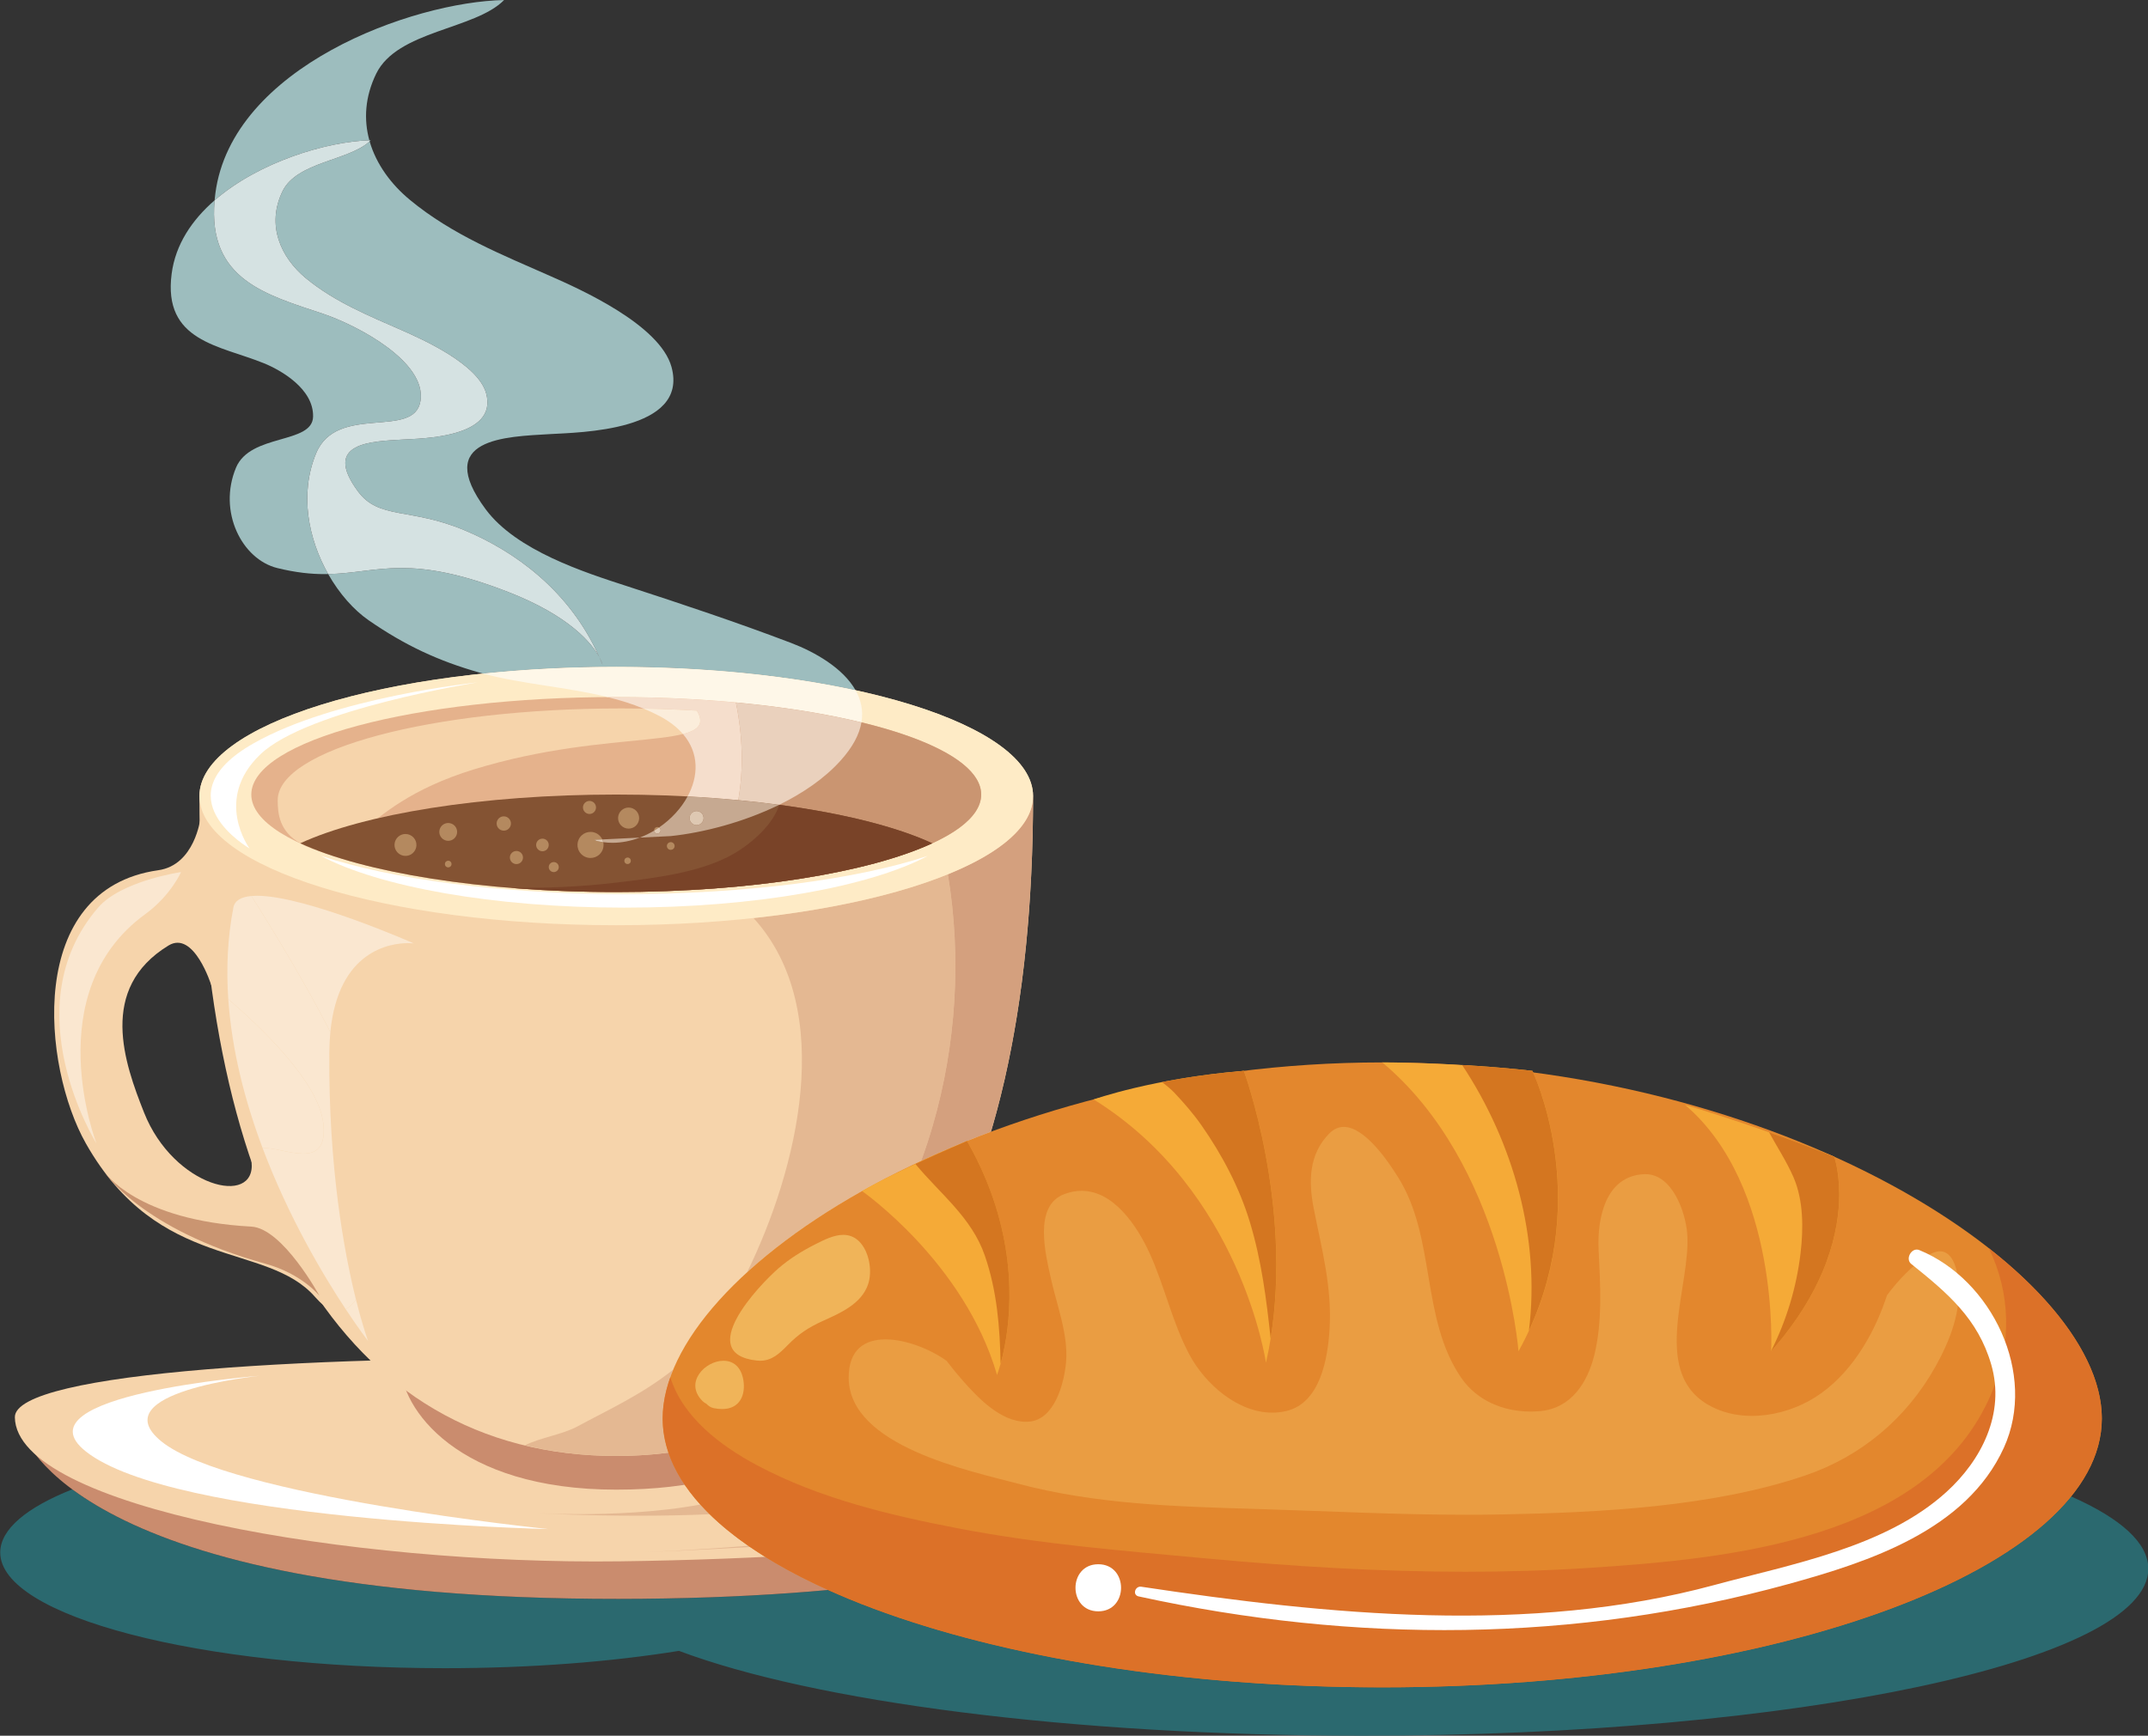
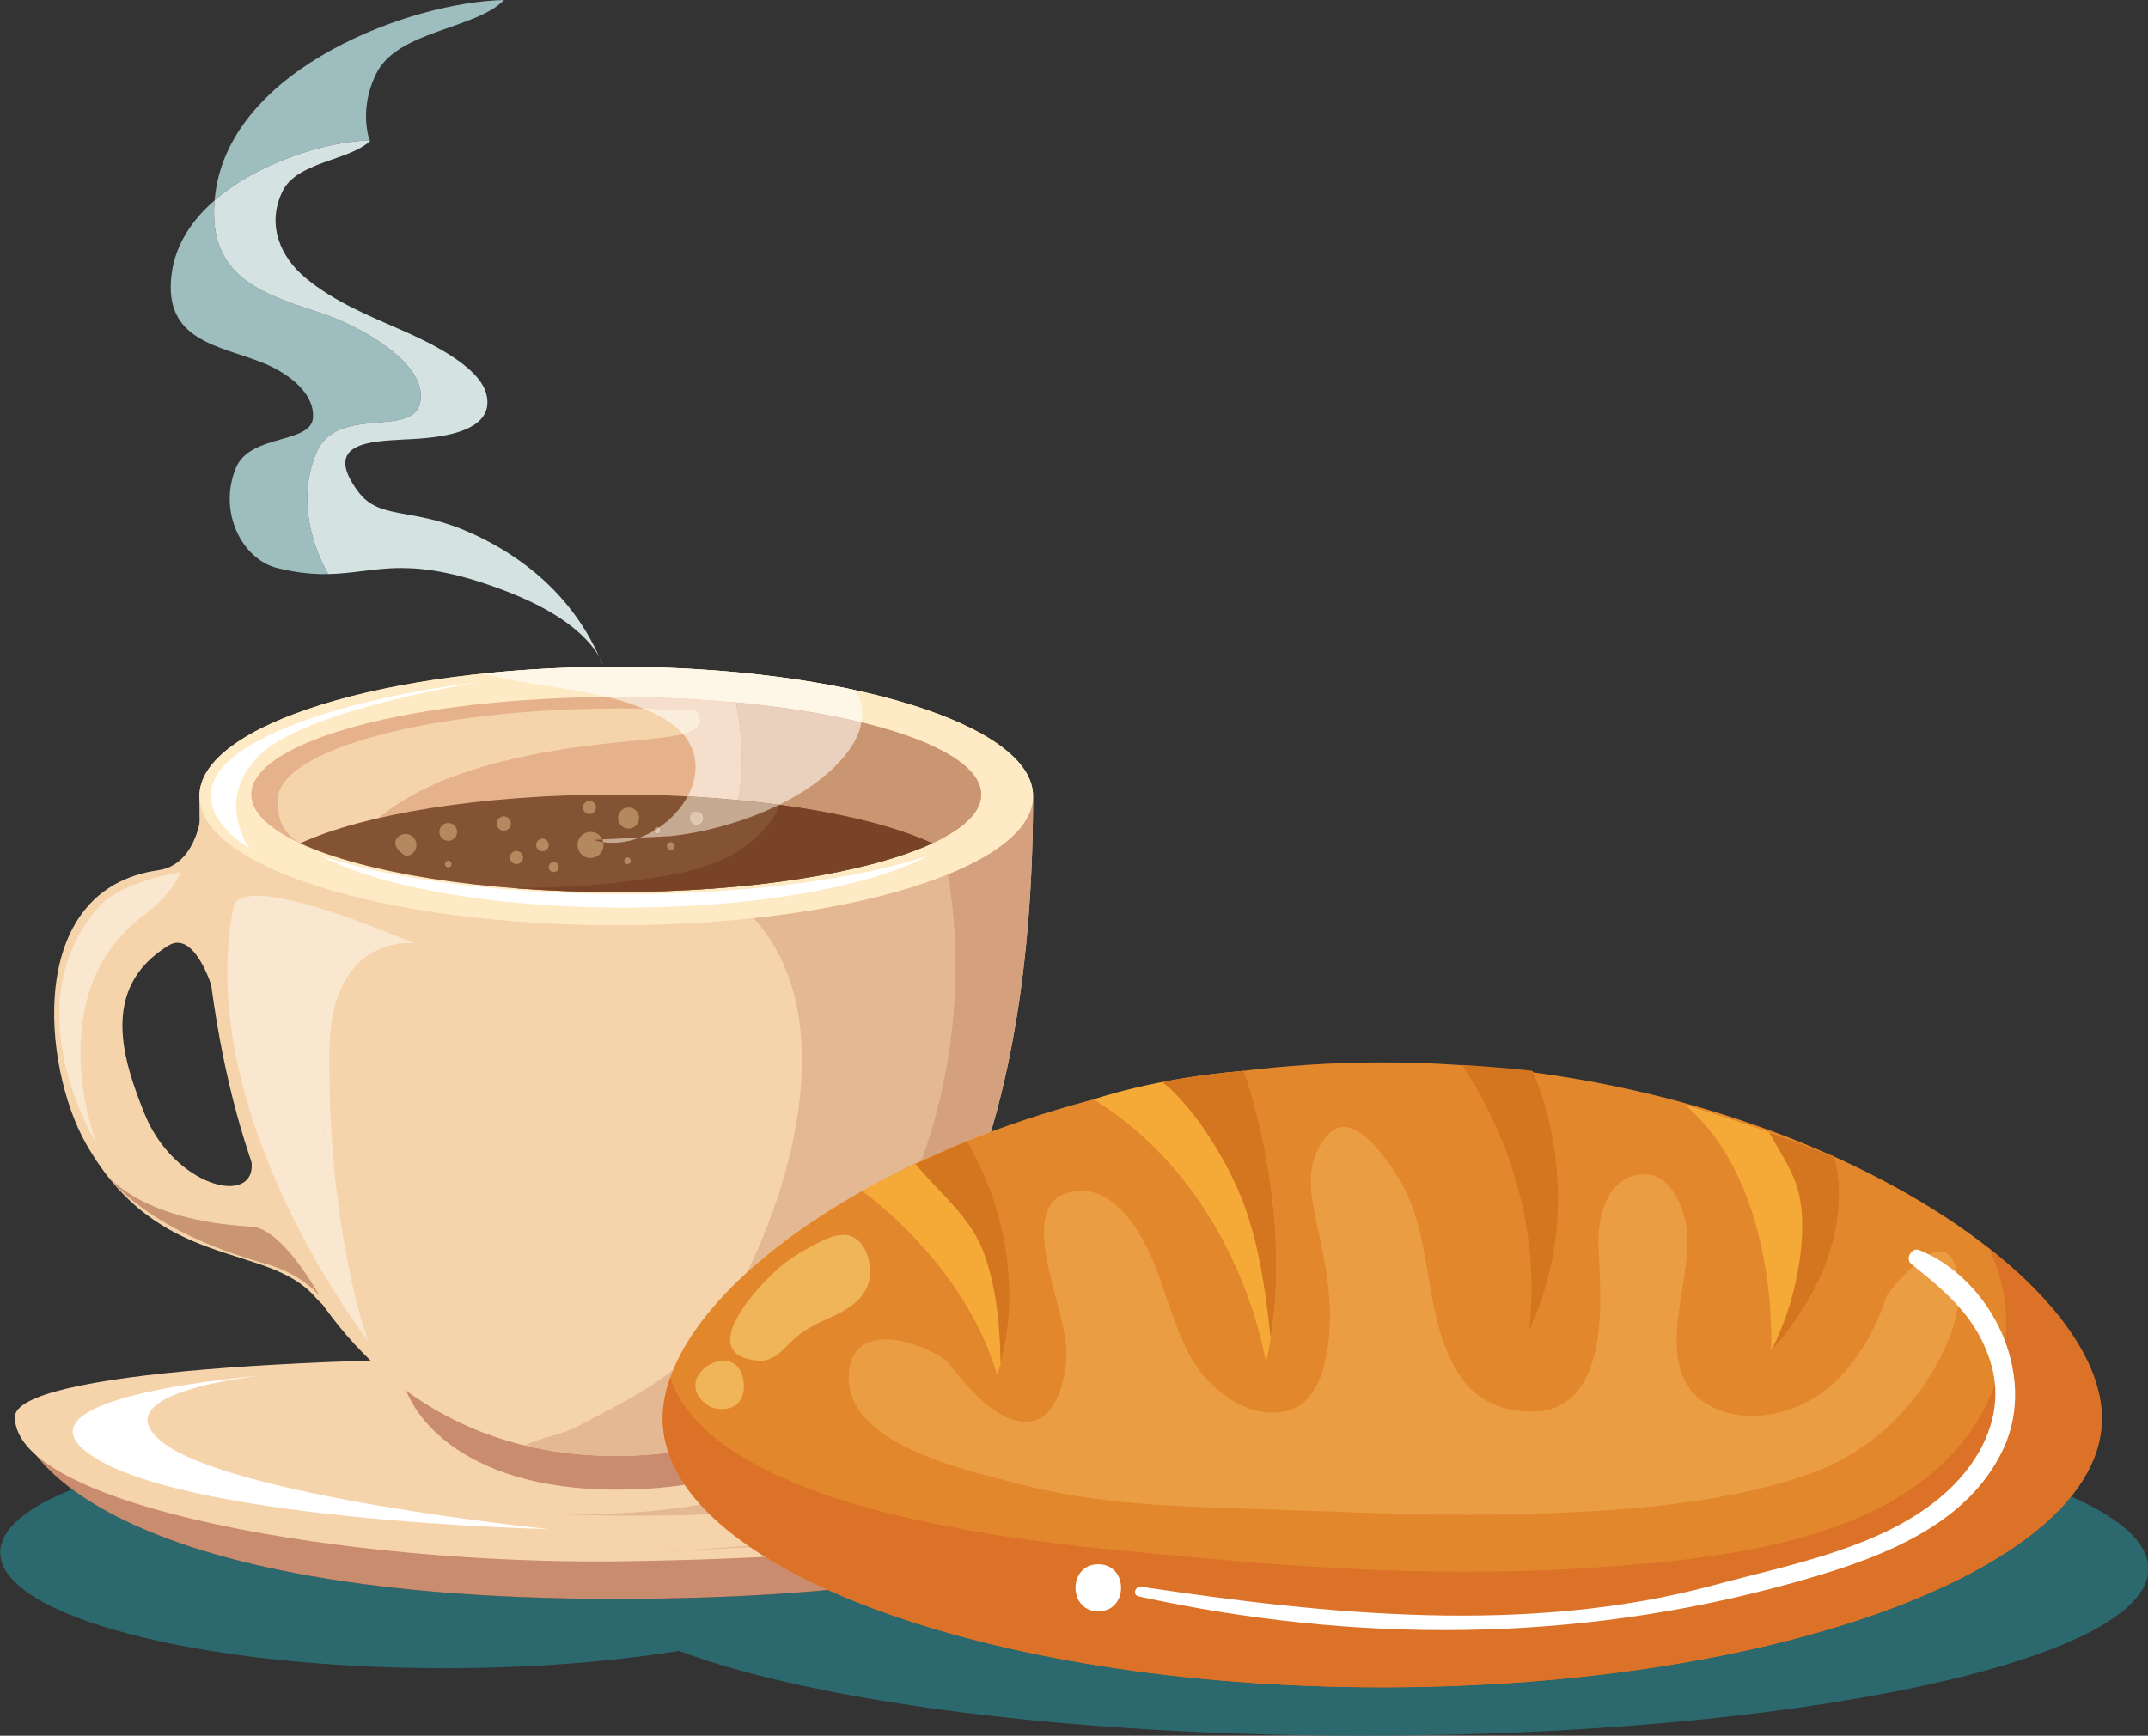
<svg xmlns="http://www.w3.org/2000/svg" height="316.6" preserveAspectRatio="xMidYMid meet" version="1.0" viewBox="16.2 53.8 391.7 316.6" width="391.7" zoomAndPan="magnify">
  <rect x="16.2" y="53.8" width="391.7" height="316.6" fill="#333333" stroke="none" />
  <defs>
    <clipPath id="a">
      <path d="M 0 0 L 425.199 0 L 425.199 425.199 L 0 425.199 Z M 0 0" />
    </clipPath>
  </defs>
  <g>
    <g clip-path="url(#a)" />
    <g>
      <path d="M 264.73 370.398 C 211.238 370.398 164.605 364.16 140.012 354.922 C 127.609 356.922 112.992 358.082 97.328 358.082 C 52.543 358.082 16.242 348.633 16.242 336.98 C 16.242 332.73 21.07 328.77 29.375 325.461 C 41.18 334.188 68.133 345.441 128.621 345.441 C 128.746 345.441 128.867 345.441 128.996 345.441 C 143.453 345.43 156.117 344.828 167.207 343.82 C 191.273 354.664 227.613 361.574 268.262 361.574 C 327.5 361.574 377.57 346.906 393.879 326.754 C 402.898 330.742 407.957 335.215 407.957 339.938 C 407.957 356.762 343.832 370.398 264.73 370.398" fill="#2b696f" />
    </g>
    <g>
      <path d="M 240.969 320.938 C 240.969 320.938 182.285 306.098 131.027 306.758 C 79.762 307.418 20.492 315.422 20.492 315.422 C 20.492 315.422 29.863 345.516 128.996 345.441 C 221.812 345.371 240.969 320.938 240.969 320.938" fill="#ca8c6e" />
    </g>
    <g>
      <path d="M 243.332 315.727 C 243.117 299.25 18.699 295.824 18.91 312.309 C 19.121 328.793 80.152 339.223 129.273 338.59 C 178.398 337.957 243.543 332.215 243.332 315.727" fill="#f6d4ab" />
    </g>
    <g>
      <path d="M 131.414 336.98 C 131.414 336.98 132.164 336.957 133.535 336.91 C 132.172 336.961 131.414 336.98 131.414 336.98 M 133.535 336.91 C 136.91 336.785 144.004 336.465 152.648 335.754 C 152.758 335.828 152.863 335.902 152.973 335.977 C 143.98 336.512 136.891 336.793 133.535 336.91" fill="#e4b892" />
    </g>
    <g>
      <path d="M 132.562 330.27 C 123.039 330.27 115.574 329.887 114.258 329.816 C 115.016 329.855 117.801 329.988 121.68 329.988 C 127.645 329.988 136.195 329.672 143.902 328.227 C 144.441 328.824 145.012 329.418 145.609 330.004 C 141.098 330.199 136.641 330.27 132.562 330.27 M 114.258 329.816 C 114.121 329.809 114.051 329.805 114.051 329.805 C 114.051 329.805 114.121 329.809 114.258 329.816" fill="#e4b892" />
    </g>
    <g>
      <path d="M 45.664 316.742 C 58.074 326.785 116.164 332.703 116.164 332.703 C 116.164 332.703 47.785 331.191 31.844 318.539 C 18.832 308.219 63.57 304.746 63.57 304.746 C 63.57 304.746 34.469 307.684 45.664 316.742" fill="#fff" />
    </g>
    <g>
      <path d="M 89.195 302.449 C 89.195 310.754 99.633 325.516 128.578 325.516 C 156.891 325.516 167.957 313.668 167.957 302.449 C 167.957 300.215 150.328 298.41 128.578 298.41 C 106.828 298.41 89.195 300.215 89.195 302.449" fill="#ca8c6e" />
    </g>
    <g>
      <path d="M 52.566 198.996 C 52.566 272.156 78.137 319.367 128.578 319.367 C 176.078 319.367 204.586 277.051 204.586 198.996 C 204.586 185.98 170.555 175.43 128.578 175.43 C 86.598 175.43 52.566 185.98 52.566 198.996" fill="#f6d4ab" />
    </g>
    <g>
      <path d="M 128.578 319.367 C 128.555 319.367 128.531 319.367 128.508 319.367 C 128.531 319.367 128.555 319.367 128.578 319.367 C 131.84 319.367 135.012 319.164 138.09 318.77 C 135.012 319.164 131.84 319.367 128.578 319.367" fill="#bb795f" />
    </g>
    <g>
      <path d="M 128.578 319.367 C 128.555 319.367 128.531 319.367 128.508 319.367 C 122.629 319.359 117.102 318.688 111.902 317.434 C 114.766 316.004 118.785 315.457 121.508 313.98 C 126.992 311.008 133.227 308.195 138.965 303.621 C 137.723 306.625 137.062 309.562 137.039 312.391 C 137.039 312.391 137.039 312.395 137.039 312.395 C 137.039 312.406 137.039 312.418 137.039 312.43 C 137.039 312.438 137.039 312.445 137.039 312.449 C 137.039 312.453 137.039 312.461 137.039 312.465 C 137.039 312.473 137.039 312.48 137.039 312.488 C 137.039 312.492 137.039 312.496 137.039 312.5 C 137.039 312.512 137.039 312.523 137.039 312.535 C 137.039 314.648 137.398 316.727 138.09 318.77 C 135.012 319.164 131.84 319.367 128.578 319.367 M 152.434 285.871 C 161.543 267.301 168.898 238.031 153.609 221.254 C 167.816 219.719 180.098 216.914 189.047 213.277 C 191.578 228.492 190.566 244.445 186.273 259.16 C 185.648 261.312 184.949 263.438 184.18 265.539 C 181.664 266.707 179.227 267.914 176.875 269.156 C 175.684 269.77 174.582 270.363 173.645 270.91 C 165.309 275.574 158.148 280.656 152.434 285.871 M 196.902 260.234 C 201.77 243.824 204.41 224.129 204.578 201.312 C 204.41 224.125 201.773 243.816 196.906 260.23 C 196.906 260.23 196.906 260.23 196.902 260.234" fill="#e4b892" />
    </g>
    <g>
      <path d="M 204.578 201.102 C 204.582 201.07 204.582 201.047 204.582 201.016 C 204.582 201.043 204.582 201.07 204.578 201.102" fill="#e4b892" />
    </g>
    <g>
      <path d="M 204.582 200.605 C 204.582 200.582 204.586 200.562 204.586 200.543 C 204.586 200.562 204.582 200.586 204.582 200.605" fill="#e4b892" />
    </g>
    <g>
      <path d="M 204.578 201.312 L 204.578 201.309 L 204.578 201.312 M 204.578 201.219 C 204.578 201.215 204.578 201.211 204.578 201.203 C 204.578 201.211 204.578 201.211 204.578 201.219 M 204.578 201.117 C 204.578 201.113 204.578 201.105 204.578 201.102 C 204.578 201.109 204.578 201.109 204.578 201.117 M 204.582 201.016 C 204.582 201.008 204.582 201.004 204.582 200.992 C 204.582 200.996 204.582 201.012 204.582 201.016 M 204.582 200.91 L 204.582 200.902 L 204.582 200.91 M 204.582 200.641 C 204.582 200.629 204.582 200.613 204.582 200.605 C 204.582 200.613 204.582 200.633 204.582 200.641 M 204.586 200.543 C 204.586 200.523 204.586 200.516 204.586 200.496 C 204.586 200.516 204.586 200.523 204.586 200.543 M 204.586 200.434 C 204.586 200.422 204.586 200.406 204.586 200.391 C 204.586 200.406 204.586 200.422 204.586 200.434 M 204.586 200.328 C 204.586 200.309 204.586 200.301 204.586 200.281 C 204.586 200.301 204.586 200.312 204.586 200.328 M 204.586 200.227 C 204.586 200.207 204.586 200.188 204.586 200.168 C 204.586 200.191 204.586 200.207 204.586 200.227 M 204.586 200.121 C 204.586 200.102 204.586 200.078 204.586 200.059 C 204.586 200.082 204.586 200.098 204.586 200.121 M 204.586 200.012 C 204.586 199.992 204.586 199.969 204.586 199.949 C 204.586 199.973 204.586 199.992 204.586 200.012 M 204.586 199.898 C 204.586 199.867 204.586 199.832 204.586 199.797 C 204.586 199.832 204.586 199.867 204.586 199.898 M 204.586 199.77 C 204.586 199.746 204.586 199.715 204.586 199.691 C 204.586 199.715 204.586 199.746 204.586 199.77 M 204.586 199.648 C 204.586 199.625 204.586 199.605 204.586 199.582 C 204.586 199.605 204.586 199.625 204.586 199.648 M 204.586 199.539 C 204.586 199.52 204.586 199.492 204.586 199.477 C 204.586 199.496 204.586 199.52 204.586 199.539 M 204.586 199.43 C 204.586 199.41 204.586 199.383 204.586 199.363 C 204.586 199.387 204.586 199.406 204.586 199.43 M 204.586 199.32 C 204.586 199.297 204.586 199.281 204.586 199.258 C 204.586 199.277 204.586 199.301 204.586 199.32 M 204.586 199.211 C 204.586 199.188 204.586 199.164 204.586 199.141 C 204.586 199.164 204.586 199.188 204.586 199.211 M 204.586 199.105 C 204.586 199.066 204.586 199.035 204.586 198.996 C 204.586 199.035 204.586 199.066 204.586 199.105" fill="#2d656a" />
    </g>
    <g>
      <path d="M 184.18 265.539 C 184.949 263.438 185.648 261.312 186.273 259.16 C 190.566 244.445 191.578 228.492 189.047 213.277 C 198.797 209.312 204.586 204.363 204.586 198.996 C 204.586 199.035 204.586 199.066 204.586 199.105 C 204.586 199.113 204.586 199.133 204.586 199.141 C 204.586 199.164 204.586 199.188 204.586 199.211 C 204.586 199.227 204.586 199.238 204.586 199.258 C 204.586 199.281 204.586 199.297 204.586 199.32 C 204.586 199.332 204.586 199.352 204.586 199.363 C 204.586 199.383 204.586 199.41 204.586 199.43 C 204.586 199.445 204.586 199.457 204.586 199.477 C 204.586 199.492 204.586 199.52 204.586 199.539 C 204.586 199.555 204.586 199.57 204.586 199.582 C 204.586 199.605 204.586 199.625 204.586 199.648 C 204.586 199.66 204.586 199.68 204.586 199.691 C 204.586 199.715 204.586 199.746 204.586 199.77 C 204.586 199.785 204.586 199.785 204.586 199.797 C 204.586 199.832 204.586 199.867 204.586 199.898 C 204.586 199.914 204.586 199.934 204.586 199.949 C 204.586 199.969 204.586 199.992 204.586 200.012 C 204.586 200.023 204.586 200.047 204.586 200.059 C 204.586 200.078 204.586 200.102 204.586 200.121 C 204.586 200.137 204.586 200.152 204.586 200.168 C 204.586 200.188 204.586 200.207 204.586 200.227 C 204.586 200.242 204.586 200.266 204.586 200.281 C 204.586 200.301 204.586 200.309 204.586 200.328 C 204.586 200.352 204.586 200.371 204.586 200.391 C 204.586 200.406 204.586 200.422 204.586 200.434 C 204.586 200.457 204.586 200.477 204.586 200.496 C 204.586 200.516 204.586 200.523 204.586 200.543 C 204.586 200.562 204.582 200.582 204.582 200.605 C 204.582 200.613 204.582 200.629 204.582 200.641 C 204.582 200.73 204.582 200.812 204.582 200.902 L 204.582 200.91 C 204.582 200.941 204.582 200.965 204.582 200.992 C 204.582 201.004 204.582 201.008 204.582 201.016 C 204.582 201.047 204.582 201.07 204.578 201.102 C 204.578 201.105 204.578 201.113 204.578 201.117 C 204.578 201.141 204.578 201.18 204.578 201.203 C 204.578 201.211 204.578 201.215 204.578 201.219 C 204.578 201.246 204.578 201.281 204.578 201.309 L 204.578 201.312 C 204.41 224.129 201.77 243.824 196.902 260.234 C 192.469 261.887 188.223 263.66 184.18 265.539" fill="#d4a07e" />
    </g>
    <g>
      <path d="M 52.566 198.996 C 52.566 212.008 86.598 222.562 128.578 222.562 C 170.555 222.562 204.586 212.008 204.586 198.996 C 204.586 185.98 170.555 175.43 128.578 175.43 C 86.598 175.43 52.566 185.98 52.566 198.996" fill="#feebc6" />
    </g>
    <g>
      <path d="M 130.051 216.883 C 152.582 216.883 172.613 214.152 185.379 209.918 C 174.812 215.531 154.004 219.355 130.051 219.355 C 106.098 219.355 85.289 215.531 74.727 209.918 C 87.488 214.152 107.516 216.883 130.051 216.883" fill="#fff" />
    </g>
    <g>
      <path d="M 63.676 191.398 C 72.273 183.164 103.273 178.273 103.273 178.273 C 103.273 178.273 77.246 180.941 62.379 189.422 C 45.34 199.141 61.707 208.559 61.707 208.559 C 61.707 208.559 55.074 199.629 63.676 191.398" fill="#fff" />
    </g>
    <g>
      <path d="M 62.027 198.727 C 62.027 208.551 91.824 216.512 128.578 216.512 C 165.332 216.512 195.125 208.551 195.125 198.727 C 195.125 188.902 165.332 180.941 128.578 180.941 C 91.824 180.941 62.027 188.902 62.027 198.727" fill="#e5b28c" />
    </g>
    <g>
      <path d="M 129.508 183.02 C 134.238 183.02 138.844 183.164 143.273 183.43 C 147.688 190.879 127.688 186.426 102.605 194.141 C 79.691 201.191 80.945 213.324 70.953 207.617 C 67.18 205.465 66.84 202.297 66.84 199.762 C 66.84 190.516 94.898 183.02 129.508 183.02" fill="#f6d4ab" />
    </g>
    <g>
      <path d="M 150.391 181.926 C 176.426 184.34 195.125 190.945 195.125 198.727 C 195.125 207.195 172.965 214.281 143.301 216.07 C 151.047 207.211 152.953 194.422 150.391 181.926" fill="#ca9571" />
    </g>
    <g>
      <path d="M 70.953 207.617 C 82.461 202.305 103.949 198.727 128.578 198.727 C 153.203 198.727 174.691 202.305 186.199 207.617 C 174.691 212.934 153.203 216.512 128.578 216.512 C 103.949 216.512 82.461 212.934 70.953 207.617" fill="#845333" />
    </g>
    <g>
      <path d="M 128.438 214.805 C 135.219 214.004 143.938 213.016 149.953 209.551 C 153.469 207.523 157.219 204.078 158.301 200.598 C 169.969 202.16 179.688 204.609 186.199 207.617 C 174.691 212.934 153.203 216.512 128.578 216.512 C 121.824 216.512 115.32 216.234 109.18 215.734 C 115.598 215.816 122.004 215.566 128.438 214.805" fill="#794328" />
    </g>
    <g>
      <path d="M 97.938 212.012 C 97.77 212.012 97.605 211.945 97.484 211.812 C 97.258 211.562 97.281 211.18 97.527 210.953 C 97.645 210.848 97.789 210.797 97.938 210.797 C 98.102 210.797 98.27 210.863 98.387 210.996 C 98.613 211.246 98.594 211.633 98.344 211.855 C 98.227 211.961 98.082 212.012 97.938 212.012" fill="#b4895f" />
    </g>
    <g>
      <path d="M 97.938 207.168 C 97.492 207.168 97.051 206.984 96.73 206.629 C 96.129 205.965 96.18 204.938 96.848 204.336 C 97.16 204.055 97.547 203.918 97.938 203.918 C 98.379 203.918 98.824 204.098 99.141 204.453 C 99.742 205.117 99.691 206.145 99.023 206.746 C 98.715 207.027 98.324 207.168 97.938 207.168" fill="#b4895f" />
    </g>
    <g>
      <path d="M 138.516 208.816 C 138.32 208.816 138.129 208.738 137.992 208.582 C 137.73 208.293 137.754 207.848 138.043 207.59 C 138.18 207.465 138.348 207.406 138.516 207.406 C 138.707 207.406 138.902 207.484 139.039 207.641 C 139.301 207.93 139.277 208.371 138.988 208.633 C 138.855 208.754 138.684 208.816 138.516 208.816" fill="#b4895f" />
    </g>
    <g>
      <path d="M 130.832 204.941 C 130.309 204.941 129.785 204.73 129.406 204.309 C 128.695 203.523 128.758 202.309 129.543 201.598 C 129.91 201.266 130.371 201.102 130.828 201.102 C 131.355 201.102 131.879 201.316 132.258 201.734 C 132.969 202.523 132.906 203.738 132.117 204.449 C 131.75 204.777 131.289 204.941 130.832 204.941" fill="#b4895f" />
    </g>
    <g>
      <path d="M 135.484 205.309 C 135.465 205.125 135.531 204.934 135.676 204.801 C 135.789 204.699 135.934 204.648 136.074 204.648 C 136.184 204.648 136.289 204.676 136.383 204.734 C 136.09 204.934 135.789 205.125 135.484 205.309" fill="#b4895f" />
    </g>
    <g>
      <path d="M 130.645 211.402 C 130.484 211.402 130.32 211.34 130.203 211.207 C 129.984 210.965 130.004 210.59 130.246 210.367 C 130.359 210.266 130.504 210.215 130.645 210.215 C 130.809 210.215 130.969 210.281 131.086 210.41 C 131.305 210.656 131.289 211.031 131.043 211.254 C 130.93 211.355 130.789 211.402 130.645 211.402" fill="#b4895f" />
    </g>
    <g>
-       <path d="M 90.141 209.918 C 89.594 209.918 89.051 209.695 88.656 209.262 C 87.914 208.441 87.98 207.176 88.801 206.434 C 89.184 206.09 89.66 205.922 90.141 205.922 C 90.684 205.922 91.227 206.145 91.625 206.582 C 92.363 207.398 92.301 208.664 91.48 209.402 C 91.098 209.75 90.617 209.918 90.141 209.918" fill="#b4895f" />
+       <path d="M 90.141 209.918 C 87.914 208.441 87.98 207.176 88.801 206.434 C 89.184 206.09 89.66 205.922 90.141 205.922 C 90.684 205.922 91.227 206.145 91.625 206.582 C 92.363 207.398 92.301 208.664 91.48 209.402 C 91.098 209.75 90.617 209.918 90.141 209.918" fill="#b4895f" />
    </g>
    <g>
      <path d="M 123.695 202.27 C 123.371 202.27 123.051 202.137 122.816 201.875 C 122.375 201.387 122.414 200.637 122.898 200.199 C 123.129 199.992 123.414 199.891 123.699 199.891 C 124.023 199.891 124.344 200.023 124.578 200.281 C 125.02 200.77 124.98 201.523 124.492 201.961 C 124.266 202.168 123.98 202.27 123.695 202.27" fill="#b4895f" />
    </g>
    <g>
      <path d="M 108.07 205.312 C 107.715 205.312 107.359 205.168 107.102 204.883 C 106.617 204.348 106.66 203.523 107.195 203.039 C 107.445 202.812 107.758 202.703 108.066 202.703 C 108.426 202.703 108.781 202.848 109.035 203.133 C 109.523 203.668 109.48 204.492 108.945 204.977 C 108.695 205.203 108.383 205.312 108.07 205.312" fill="#b4895f" />
    </g>
    <g>
      <path d="M 117.18 212.871 C 116.934 212.871 116.684 212.77 116.504 212.57 C 116.164 212.195 116.195 211.617 116.57 211.277 C 116.742 211.121 116.965 211.043 117.184 211.043 C 117.434 211.043 117.68 211.145 117.863 211.344 C 118.199 211.719 118.172 212.297 117.793 212.637 C 117.617 212.793 117.398 212.871 117.18 212.871" fill="#b4895f" />
    </g>
    <g>
      <path d="M 123.887 210.297 C 123.238 210.297 122.59 210.031 122.121 209.512 C 121.238 208.539 121.316 207.035 122.289 206.156 C 122.746 205.742 123.316 205.543 123.883 205.543 C 124.531 205.543 125.18 205.805 125.648 206.328 C 125.812 206.508 125.941 206.703 126.039 206.914 L 124.578 206.984 C 124.98 207.18 124.578 206.984 124.98 207.18 C 125.391 207.281 125.797 207.359 126.207 207.414 C 126.383 208.219 126.133 209.094 125.48 209.684 C 125.023 210.098 124.453 210.297 123.887 210.297" fill="#b4895f" />
    </g>
    <g>
      <path d="M 115.117 209.07 C 114.805 209.07 114.492 208.941 114.266 208.691 C 113.84 208.219 113.875 207.492 114.348 207.066 C 114.57 206.867 114.844 206.773 115.117 206.773 C 115.434 206.773 115.746 206.898 115.973 207.148 C 116.395 207.621 116.359 208.352 115.887 208.777 C 115.668 208.973 115.395 209.07 115.117 209.07" fill="#b4895f" />
    </g>
    <g>
      <path d="M 110.375 211.41 C 110.047 211.41 109.723 211.277 109.484 211.016 C 109.047 210.523 109.082 209.77 109.574 209.328 C 109.801 209.121 110.09 209.02 110.375 209.02 C 110.699 209.02 111.023 209.152 111.262 209.414 C 111.703 209.902 111.664 210.66 111.176 211.102 C 110.945 211.309 110.66 211.41 110.375 211.41" fill="#b4895f" />
    </g>
    <g>
      <path d="M 46.93 226.262 C 51.574 223.43 54.719 233.48 54.719 233.48 C 54.719 233.48 73.98 248.426 75.152 258.648 C 75.914 265.289 71.617 264.496 67.742 263.699 C 64.594 263.055 61.723 262.41 62.074 265.754 C 62.938 274.012 47.879 270.379 42.469 256.734 C 38.906 247.742 34.031 234.125 46.93 226.262 M 31.859 262.367 C 45.211 285.949 64.785 280.164 73.688 290.402 C 81.695 299.609 86.395 282.328 84.105 262.387 C 82.164 245.453 52.738 203.113 52.738 203.113 C 52.738 203.113 51.727 211.594 45.062 212.531 C 20.727 215.961 23.969 248.426 31.859 262.367" fill="#f6d4ab" />
    </g>
    <g>
      <path d="M 33.789 262.367 C 33.789 262.367 18.363 237.621 34.086 219.355 C 38.332 214.426 49.215 212.871 49.215 212.871 C 49.215 212.871 47.336 217.16 42.688 220.543 C 23.109 234.781 33.789 262.367 33.789 262.367" fill="#fae7d0" />
    </g>
    <g>
      <path d="M 83.328 298.41 C 83.328 298.41 81.691 296.305 79.246 292.605 C 79.922 292.262 80.547 291.66 81.109 290.836 C 82.344 295.785 83.328 298.41 83.328 298.41 M 71.484 264.219 C 70.32 264.219 69.008 263.961 67.742 263.699 C 66.477 263.441 65.254 263.184 64.27 263.184 C 64.207 263.184 64.141 263.184 64.078 263.188 C 60.93 254.809 58.477 245.531 57.828 236.043 C 63.324 240.758 74.277 251.02 75.152 258.648 C 75.664 263.117 73.887 264.219 71.484 264.219 M 76.441 242.055 C 72.086 233.527 66.625 224.469 62.043 217.23 C 62.359 217.203 62.699 217.188 63.055 217.188 C 72.012 217.188 91.668 225.883 91.668 225.883 C 91.668 225.883 91.285 225.828 90.637 225.828 C 87.445 225.828 77.906 227.098 76.441 242.055" fill="#fae7d0" />
    </g>
    <g>
      <path d="M 79.246 292.605 C 75.164 286.438 68.832 275.84 64.078 263.188 C 64.141 263.184 64.207 263.184 64.27 263.184 C 65.254 263.184 66.477 263.441 67.742 263.699 C 69.008 263.961 70.32 264.219 71.484 264.219 C 73.887 264.219 75.664 263.117 75.152 258.648 C 74.277 251.02 63.324 240.758 57.828 236.043 C 57.449 230.508 57.684 224.898 58.754 219.355 C 59.008 218.035 60.219 217.395 62.043 217.23 C 66.625 224.469 72.086 233.527 76.441 242.055 C 76.332 243.207 76.266 244.438 76.254 245.758 C 76.09 266.738 78.973 282.273 81.109 290.836 C 80.547 291.66 79.922 292.262 79.246 292.605" fill="#fae7d0" />
    </g>
    <g>
      <path d="M 74.465 290.176 C 74.465 290.176 71.348 286.172 64.566 284.293 C 41.816 277.988 35.238 267.559 35.238 267.559 C 35.238 267.559 41.082 276.418 62.027 277.535 C 67.77 277.84 74.465 290.176 74.465 290.176" fill="#ca9571" />
    </g>
    <g>
      <path d="M 127.879 207.527 C 127.32 207.527 126.766 207.488 126.207 207.414 C 126.172 207.242 126.113 207.074 126.039 206.914 L 132.859 206.582 C 131.258 207.188 129.57 207.527 127.879 207.527" fill="#c6a991" />
    </g>
    <g>
-       <path d="M 126.207 207.414 C 125.797 207.359 125.391 207.281 124.98 207.18 C 124.578 206.984 124.98 207.18 124.578 206.984 L 126.039 206.914 C 126.113 207.074 126.172 207.242 126.207 207.414" fill="#dec8b2" />
-     </g>
-     <g>
-       <path d="M 172.215 179.699 C 159.863 177.008 144.816 175.43 128.578 175.43 C 120.082 175.43 111.91 175.863 104.281 176.66 C 104.078 176.605 103.879 176.551 103.676 176.492 C 96.172 174.375 90.047 171.516 83.453 166.957 C 80.715 165.066 78.078 162.09 76.047 158.512 C 78.254 158.469 80.25 158.215 82.273 157.965 C 84.5 157.688 86.758 157.41 89.367 157.41 C 94.082 157.41 99.934 158.312 108.797 161.754 C 120.234 166.188 124.195 171.27 125.496 173.676 C 125.703 174.137 125.902 174.605 126.098 175.082 C 126.098 175.082 125.977 174.559 125.496 173.676 C 119.953 161.23 109.754 154.254 101.027 150.57 C 90.988 146.336 85.332 148.633 81.48 143.43 C 74.848 134.469 84.047 134.312 89.609 133.977 C 93.215 133.77 107.059 133.633 104.852 125.547 C 103.395 120.227 93.324 115.746 89.609 114.094 C 83.703 111.492 77.301 108.941 71.961 104.531 C 67.43 100.781 64.703 94.883 67.727 88.672 C 70.34 83.309 79.793 83.125 83.605 79.586 C 84.801 83.742 87.52 87.426 90.949 90.258 C 98.688 96.676 107.977 100.352 116.543 104.148 C 121.934 106.523 136.539 113.023 138.656 120.742 C 141.852 132.469 121.773 132.664 116.543 132.977 C 108.477 133.461 95.133 133.668 104.758 146.684 C 110.34 154.223 122.793 158.211 130.59 160.734 C 140.566 163.98 150.48 167.277 160.484 171.082 C 164.801 172.73 169.93 175.652 172.215 179.699" fill="#9dbdbe" />
-     </g>
+       </g>
+     <g>
+       </g>
    <g>
      <path d="M 173.289 185.555 C 161.477 182.688 145.789 180.941 128.578 180.941 C 128.047 180.941 127.52 180.941 126.992 180.945 C 119.496 179.098 111.473 178.602 104.281 176.66 C 111.91 175.863 120.082 175.43 128.578 175.43 C 144.816 175.43 159.863 177.008 172.215 179.699 C 173.199 181.445 173.656 183.398 173.289 185.555" fill="#fef7e8" />
    </g>
    <g>
      <path d="M 150.824 199.746 C 147.84 199.461 144.758 199.234 141.59 199.066 C 143.57 195.406 143.746 191.176 140.742 187.688 C 143.625 186.949 144.672 185.785 143.273 183.43 C 140.121 183.238 136.883 183.109 133.57 183.055 C 131.449 182.18 129.246 181.5 126.992 180.945 C 127.52 180.941 128.047 180.941 128.578 180.941 C 145.789 180.941 161.477 182.688 173.289 185.555 C 173.289 185.555 173.289 185.555 173.289 185.559 C 166.719 183.965 158.953 182.719 150.391 181.926 C 151.629 187.953 151.824 194.055 150.824 199.746" fill="#f5decc" />
    </g>
    <g>
      <path d="M 140.742 187.688 C 139.723 186.504 138.336 185.402 136.527 184.438 C 135.562 183.93 134.574 183.469 133.57 183.055 C 136.883 183.109 140.121 183.238 143.273 183.43 C 144.672 185.785 143.625 186.949 140.742 187.688" fill="#fbeddb" />
    </g>
    <g>
      <path d="M 158.293 200.594 C 155.887 200.273 153.391 199.988 150.824 199.746 C 151.824 194.055 151.629 187.953 150.391 181.926 C 158.953 182.719 166.719 183.965 173.289 185.559 C 172.926 187.703 171.742 190.043 169.457 192.566 C 166.504 195.832 162.566 198.5 158.293 200.594" fill="#ead1bd" />
    </g>
    <g>
      <path d="M 132.859 206.582 C 133.766 206.238 134.648 205.809 135.484 205.309 C 135.496 205.43 135.547 205.547 135.633 205.641 C 135.75 205.773 135.914 205.84 136.074 205.84 C 136.219 205.84 136.359 205.789 136.473 205.688 C 136.719 205.465 136.738 205.09 136.516 204.844 C 136.477 204.801 136.434 204.762 136.383 204.734 C 138.57 203.238 140.406 201.254 141.59 199.066 C 144.758 199.234 147.84 199.461 150.824 199.746 C 153.391 199.988 155.887 200.273 158.293 200.594 C 151.703 203.828 144.312 205.699 138.508 206.305 L 132.859 206.582 M 143.223 201.742 C 142.918 201.742 142.609 201.852 142.363 202.07 C 141.84 202.547 141.801 203.355 142.273 203.883 C 142.527 204.16 142.875 204.305 143.223 204.305 C 143.531 204.305 143.836 204.195 144.082 203.973 C 144.605 203.496 144.648 202.688 144.176 202.164 C 143.922 201.883 143.574 201.742 143.223 201.742" fill="#c6a991" />
    </g>
    <g>
      <path d="M 136.074 205.84 C 135.914 205.84 135.75 205.773 135.633 205.641 C 135.547 205.547 135.496 205.43 135.484 205.309 C 135.789 205.125 136.09 204.934 136.383 204.734 C 136.434 204.762 136.477 204.801 136.516 204.844 C 136.738 205.09 136.719 205.465 136.473 205.688 C 136.359 205.789 136.219 205.84 136.074 205.84" fill="#dec8b2" />
    </g>
    <g>
      <path d="M 143.223 204.305 C 142.875 204.305 142.527 204.16 142.273 203.883 C 141.801 203.355 141.84 202.547 142.363 202.07 C 142.609 201.852 142.918 201.742 143.223 201.742 C 143.574 201.742 143.922 201.883 144.176 202.164 C 144.648 202.688 144.605 203.496 144.082 203.973 C 143.836 204.195 143.531 204.305 143.223 204.305" fill="#dec8b2" />
    </g>
    <g>
      <path d="M 55.332 90.34 C 55.371 89.926 55.418 89.504 55.473 89.074 C 58.5 65.988 91.418 54.129 108.125 53.805 C 102.82 59.211 88.66 59.344 84.801 67.242 C 82.734 71.488 82.52 75.629 83.555 79.395 C 75.871 79.617 63.441 83.289 55.332 90.34" fill="#9dbdbe" />
    </g>
    <g>
      <path d="M 75.367 158.52 C 72.895 158.52 70.141 158.242 66.785 157.418 C 60.312 155.832 55.906 147.129 59.23 139.121 C 61.852 132.82 73.172 134.867 73.293 129.801 C 73.414 124.73 67.43 121.316 64.332 120.059 C 56.273 116.781 45.875 116.113 47.504 103.719 C 48.199 98.391 51.207 93.926 55.332 90.34 C 54.035 104.859 64.832 107.582 75.148 111.047 C 81.453 113.184 93.969 119.789 92.879 126.898 C 91.793 134.023 77.645 127.328 73.848 136.473 C 70.758 143.902 72.441 152.156 76.047 158.512 C 75.824 158.516 75.598 158.52 75.367 158.52 M 83.605 79.586 C 83.59 79.52 83.57 79.457 83.555 79.395 C 83.641 79.391 83.727 79.391 83.812 79.387 C 83.746 79.453 83.676 79.52 83.605 79.586" fill="#9dbdbe" />
    </g>
    <g>
      <path d="M 126.098 175.082 C 125.902 174.605 125.703 174.137 125.496 173.676 C 125.977 174.559 126.098 175.082 126.098 175.082 M 125.496 173.676 C 124.195 171.27 120.234 166.188 108.797 161.754 C 99.934 158.312 94.082 157.41 89.367 157.41 C 86.758 157.41 84.5 157.688 82.273 157.965 C 80.25 158.215 78.254 158.469 76.047 158.512 C 72.441 152.156 70.758 143.902 73.848 136.473 C 77.645 127.328 91.793 134.023 92.879 126.898 C 93.969 119.789 81.453 113.184 75.148 111.047 C 64.832 107.582 54.035 104.859 55.332 90.34 C 63.441 83.289 75.871 79.617 83.555 79.395 C 83.57 79.457 83.59 79.52 83.605 79.586 C 79.793 83.125 70.34 83.309 67.727 88.672 C 64.703 94.883 67.43 100.781 71.961 104.531 C 77.301 108.941 83.703 111.492 89.609 114.094 C 93.324 115.746 103.395 120.227 104.852 125.547 C 107.059 133.633 93.215 133.77 89.609 133.977 C 84.047 134.312 74.848 134.469 81.48 143.43 C 85.332 148.633 90.988 146.336 101.027 150.57 C 109.754 154.254 119.953 161.23 125.496 173.676" fill="#d5e2e2" />
    </g>
    <g>
      <path d="M 399.48 312.535 C 399.48 339.621 340.73 361.574 268.262 361.574 C 195.793 361.574 137.039 339.621 137.039 312.535 C 137.039 285.449 195.793 247.586 268.262 247.586 C 340.73 247.586 399.48 285.449 399.48 312.535" fill="#e3872d" />
    </g>
    <g>
      <path d="M 283.73 330.098 C 270.934 330.098 258.141 329.426 245.348 329.039 C 230.656 328.598 216.02 328.207 201.723 324.395 C 193.078 322.09 171.09 317.586 170.965 305.184 C 170.914 299.926 173.934 298.105 177.672 298.105 C 181.461 298.105 185.992 299.973 188.816 302.023 C 189.77 303.27 190.754 304.48 191.777 305.641 C 194.578 308.801 198.684 313.133 203.293 313.133 C 203.449 313.133 203.609 313.129 203.77 313.117 C 208.562 312.805 210.285 305.984 210.605 302.23 C 211.035 297.234 208.887 291.781 207.832 286.973 C 206.875 282.605 204.598 273.738 210.289 271.605 C 211.387 271.191 212.434 271.008 213.434 271.008 C 219.324 271.008 223.57 277.445 225.812 282.336 C 228.586 288.379 229.961 295.016 233.102 300.898 C 235.961 306.254 241.906 311.469 248.203 311.469 C 249.066 311.469 249.938 311.367 250.809 311.16 C 256.977 309.676 258.316 301.555 258.645 296.375 C 259.141 288.566 257.238 281.746 255.754 274.16 C 254.797 269.258 254.879 264.375 258.562 260.59 C 259.406 259.719 260.316 259.352 261.246 259.352 C 265.23 259.352 269.605 266.074 271.133 268.504 C 278.105 279.574 275.238 294.301 282.66 305.109 C 285.547 309.316 290.375 311.27 295.32 311.27 C 295.902 311.27 296.488 311.242 297.074 311.188 C 302.695 310.664 305.676 306.035 306.926 300.996 C 308.465 294.809 308.012 288.016 307.715 281.715 C 307.449 276.117 308.918 268.309 315.992 267.973 C 316.078 267.969 316.164 267.969 316.246 267.969 C 321.148 267.969 323.535 274.816 323.867 278.738 C 324.652 288.074 317.156 303.598 327.422 309.879 C 329.914 311.402 332.777 312.062 335.668 312.062 C 339.285 312.062 342.949 311.031 346.008 309.371 C 352.492 305.848 356.973 298.988 359.52 292.266 C 359.801 291.531 360.059 290.793 360.309 290.051 C 362.398 287.246 364.863 284.688 367.629 282.887 C 368.535 282.297 369.305 282.039 369.961 282.039 C 372.066 282.039 372.988 284.664 373.301 287.273 C 373.961 292.809 371.809 298.289 369.168 303.023 C 363.859 312.535 355.57 319.48 345.305 322.961 C 328.398 328.691 307.867 329.691 290.133 330.035 C 288 330.078 285.867 330.098 283.73 330.098" fill="#ea9d42" />
    </g>
    <g>
      <path d="M 399.48 312.535 C 399.48 312.523 399.477 312.512 399.477 312.5 C 399.477 312.512 399.48 312.523 399.48 312.535" fill="#316157" />
    </g>
    <g>
      <path d="M 399.477 312.371 C 399.477 312.359 399.477 312.352 399.477 312.34 C 399.477 312.352 399.477 312.359 399.477 312.371 M 399.477 312.332 C 399.477 312.324 399.477 312.312 399.477 312.301 C 399.477 312.312 399.477 312.324 399.477 312.332 M 399.477 312.289 C 399.477 312.281 399.477 312.273 399.477 312.266 C 399.477 312.273 399.477 312.281 399.477 312.289 M 399.477 312.254 C 399.477 312.242 399.477 312.23 399.477 312.219 C 399.477 312.23 399.477 312.242 399.477 312.254 M 399.477 312.207 C 399.477 312.199 399.477 312.191 399.477 312.184 C 399.477 312.191 399.477 312.199 399.477 312.207 M 399.477 312.168 C 399.477 312.16 399.477 312.156 399.477 312.148 C 399.477 312.156 399.477 312.16 399.477 312.168 M 399.473 312.129 C 399.473 312.121 399.473 312.109 399.473 312.102 C 399.473 312.109 399.473 312.117 399.473 312.129 M 399.473 312.086 C 399.473 312.078 399.473 312.074 399.473 312.07 C 399.473 312.074 399.473 312.082 399.473 312.086 M 399.473 312.051 C 399.473 312.047 399.473 312.039 399.473 312.035 C 399.473 312.039 399.473 312.047 399.473 312.051 M 399.473 312 C 399.473 311.996 399.473 311.992 399.473 311.988 C 399.473 311.992 399.473 311.996 399.473 312 M 399.469 311.965 C 399.469 311.965 399.469 311.961 399.469 311.957 C 399.469 311.961 399.469 311.965 399.469 311.965 M 399.469 311.879 L 399.469 311.875 C 399.469 311.879 399.469 311.879 399.469 311.879" fill="#316157" />
    </g>
    <g>
      <path d="M 268.262 361.574 C 218.508 361.574 175.223 351.227 152.973 335.977 C 152.863 335.902 152.758 335.828 152.648 335.754 C 149.984 333.902 147.633 331.984 145.609 330.004 C 145.012 329.418 144.441 328.824 143.902 328.227 C 141.164 325.195 139.199 322.031 138.09 318.77 C 137.398 316.727 137.039 314.648 137.039 312.535 C 137.039 312.523 137.039 312.512 137.039 312.5 C 137.039 312.496 137.039 312.492 137.039 312.488 C 137.039 312.48 137.039 312.473 137.039 312.465 C 137.039 312.461 137.039 312.453 137.039 312.449 C 137.039 312.445 137.039 312.438 137.039 312.43 C 137.039 312.418 137.039 312.406 137.039 312.395 C 137.039 312.395 137.039 312.391 137.039 312.391 C 137.059 310.004 137.539 307.531 138.438 305.008 C 140.691 312.258 147.488 317.457 154.234 321.059 C 165.621 327.141 178.629 330.227 191.215 332.633 C 206.07 335.477 221.133 336.672 236.172 338.062 C 251.977 339.52 267.727 340.492 283.52 340.492 C 290.992 340.492 298.484 340.273 305.984 339.785 C 331.113 338.148 368.012 334.785 379.359 307.934 C 383.148 298.961 382.844 289.594 378.867 281.469 C 391.621 291.48 399.137 302.32 399.469 311.875 L 399.469 311.879 C 399.469 311.906 399.469 311.93 399.469 311.957 C 399.469 311.961 399.469 311.965 399.469 311.965 C 399.469 311.973 399.469 311.98 399.473 311.988 C 399.473 311.992 399.473 311.996 399.473 312 C 399.473 312.012 399.473 312.023 399.473 312.035 C 399.473 312.039 399.473 312.047 399.473 312.051 C 399.473 312.059 399.473 312.062 399.473 312.07 C 399.473 312.074 399.473 312.078 399.473 312.086 C 399.473 312.094 399.473 312.098 399.473 312.102 C 399.473 312.109 399.473 312.121 399.473 312.129 C 399.473 312.133 399.473 312.141 399.477 312.148 C 399.477 312.156 399.477 312.16 399.477 312.168 C 399.477 312.176 399.477 312.18 399.477 312.184 C 399.477 312.191 399.477 312.199 399.477 312.207 C 399.477 312.211 399.477 312.215 399.477 312.219 C 399.477 312.23 399.477 312.242 399.477 312.254 C 399.477 312.258 399.477 312.262 399.477 312.266 C 399.477 312.273 399.477 312.281 399.477 312.289 C 399.477 312.293 399.477 312.297 399.477 312.301 C 399.477 312.312 399.477 312.324 399.477 312.332 C 399.477 312.336 399.477 312.34 399.477 312.34 C 399.477 312.352 399.477 312.359 399.477 312.371 C 399.477 312.375 399.477 312.379 399.477 312.383 C 399.477 312.391 399.477 312.398 399.477 312.406 C 399.477 312.41 399.477 312.414 399.477 312.418 C 399.477 312.43 399.477 312.441 399.477 312.453 C 399.477 312.453 399.477 312.457 399.477 312.461 C 399.477 312.473 399.477 312.48 399.477 312.488 C 399.477 312.492 399.477 312.496 399.477 312.5 C 399.477 312.512 399.48 312.523 399.48 312.535 C 399.48 339.621 340.73 361.574 268.262 361.574" fill="#dc7128" />
    </g>
    <g>
      <path d="M 173.398 271.055 C 173.398 271.055 192.047 284.035 198.012 304.582 C 198.012 304.582 205.801 285.117 192.543 261.922 C 192.543 261.922 179.359 267.516 173.398 271.055" fill="#f5aa37" />
    </g>
    <g>
      <path d="M 215.637 254.34 C 215.637 254.34 226.508 250.469 243.023 249.125 C 243.023 249.125 253.016 276.305 247.055 302.371 C 247.055 302.371 242.543 271.023 215.637 254.34" fill="#f5aa37" />
    </g>
    <g>
      <path d="M 323.465 255.316 C 323.465 255.316 336.941 259.266 350.68 264.777 C 350.68 264.777 356.402 280.793 339.172 300.273 C 339.172 300.273 340.828 270.121 323.465 255.316" fill="#f5aa37" />
    </g>
    <g>
-       <path d="M 268.262 247.586 C 268.262 247.586 282.176 247.586 295.645 249.125 C 295.645 249.125 307.691 273.93 293.109 300.273 C 293.109 300.273 290.461 266.145 268.262 247.586" fill="#f5aa37" />
-     </g>
+       </g>
    <g>
      <path d="M 199.438 299.227 C 200.82 291.945 201.59 278.016 192.777 262.332 C 201.594 278.023 200.824 291.949 199.438 299.227 M 192.773 262.324 C 192.758 262.297 192.738 262.266 192.723 262.234 C 192.738 262.266 192.758 262.297 192.773 262.324 M 192.711 262.219 C 192.703 262.203 192.699 262.191 192.691 262.176 C 192.695 262.191 192.703 262.203 192.711 262.219 M 192.676 262.152 C 192.672 262.145 192.668 262.141 192.664 262.133 C 192.668 262.141 192.672 262.145 192.676 262.152 M 192.641 262.09 C 192.637 262.086 192.637 262.082 192.633 262.074 C 192.637 262.078 192.637 262.086 192.641 262.09 M 192.613 262.039 C 192.609 262.035 192.605 262.031 192.605 262.027 C 192.605 262.031 192.609 262.035 192.613 262.039 M 192.578 261.98 C 192.578 261.977 192.574 261.973 192.57 261.969 C 192.574 261.973 192.574 261.977 192.578 261.98" fill="#c66020" />
    </g>
    <g>
      <path d="M 198.664 302.555 C 198.539 295.871 198 289.242 195.785 282.816 C 193.391 275.859 187.629 271.559 183.133 266.117 C 188.055 263.828 192.543 261.922 192.543 261.922 C 192.555 261.938 192.562 261.953 192.57 261.969 C 192.574 261.973 192.578 261.977 192.578 261.98 C 192.586 261.996 192.598 262.012 192.605 262.027 C 192.605 262.031 192.609 262.035 192.613 262.039 C 192.617 262.055 192.625 262.062 192.633 262.074 C 192.637 262.082 192.637 262.086 192.641 262.09 C 192.648 262.105 192.656 262.117 192.664 262.133 C 192.668 262.141 192.672 262.145 192.676 262.152 C 192.68 262.16 192.688 262.172 192.691 262.176 C 192.699 262.191 192.703 262.203 192.711 262.219 C 192.715 262.223 192.719 262.227 192.723 262.234 C 192.738 262.266 192.758 262.297 192.773 262.324 C 192.773 262.328 192.777 262.332 192.777 262.332 C 201.59 278.016 200.82 291.945 199.438 299.227 C 199.184 300.574 198.906 301.691 198.664 302.555" fill="#d47620" />
    </g>
    <g>
      <path d="M 239.676 249.438 C 240.684 249.332 241.719 249.234 242.777 249.145 C 241.719 249.234 240.684 249.332 239.676 249.438" fill="#2e5241" />
    </g>
    <g>
      <path d="M 242.777 249.145 C 242.859 249.141 242.941 249.133 243.023 249.125 C 242.941 249.133 242.859 249.141 242.777 249.145 M 243.023 249.129 L 243.023 249.129 M 243.023 249.129 C 243.023 249.125 243.023 249.125 243.023 249.125 C 243.023 249.125 243.023 249.125 243.023 249.129 M 243.023 249.125 L 243.023 249.125" fill="#c66020" />
    </g>
    <g>
      <path d="M 247.906 297.969 C 247.152 290.801 246.227 283.672 244.129 276.734 C 242.223 270.43 239.07 264.461 235.309 259.078 C 233.828 256.961 232.129 255.004 230.363 253.129 C 229.762 252.496 228.957 251.84 228.113 251.168 C 231.438 250.523 235.32 249.902 239.676 249.438 C 240.684 249.332 241.719 249.234 242.777 249.145 C 242.859 249.141 242.941 249.133 243.023 249.125 C 243.023 249.125 243.023 249.125 243.023 249.129 C 243.109 249.352 251.898 273.449 247.906 297.969" fill="#d47620" />
    </g>
    <g>
      <path d="M 339.172 300.273 L 339.172 300.227 C 341.957 294.676 343.789 288.684 344.535 282.43 C 345.074 277.922 345.09 272.766 343.254 268.531 C 342.02 265.688 340.289 263.051 338.789 260.32 C 342.496 261.629 346.574 263.133 350.68 264.777 C 350.68 264.777 351.59 267.328 351.594 271.629 C 351.594 278.105 349.527 288.562 339.172 300.273" fill="#d47620" />
    </g>
    <g>
      <path d="M 295.004 296.52 C 297.109 279.703 292.195 262.199 282.828 248.062 C 286.816 248.289 291.25 248.625 295.645 249.125 C 295.684 249.207 306.531 271.668 295.004 296.52" fill="#d47620" />
    </g>
    <g>
      <path d="M 366.191 281.816 C 364.812 281.25 363.566 283.418 364.723 284.344 C 371.309 289.629 376.891 294.293 379.324 302.734 C 381.875 311.59 377.57 320.098 371.141 325.941 C 360.016 336.055 342.883 339.098 328.82 342.91 C 295.094 352.051 258.391 348.352 224.324 343.223 C 223.184 343.047 222.656 344.734 223.836 344.988 C 263.277 353.598 303.422 353.449 342.336 342.73 C 357.082 338.668 374.77 332.898 381.617 317.867 C 387.75 304.406 379.434 287.234 366.191 281.816" fill="#fff" />
    </g>
    <g>
      <path d="M 216.477 339.121 C 210.938 339.121 210.938 347.711 216.477 347.711 C 222.016 347.711 222.016 339.121 216.477 339.121" fill="#fff" />
    </g>
    <g>
      <path d="M 154.809 302.004 C 154.617 302.004 154.422 301.992 154.219 301.969 C 142.828 300.734 154.473 288.344 158.176 285.129 C 160.207 283.367 162.465 281.984 164.848 280.773 C 166.414 279.977 168.242 279.043 169.977 279.043 C 170.973 279.043 171.938 279.352 172.801 280.168 C 174.719 282.004 175.328 285.664 174.492 288.09 C 173.258 291.664 169.41 293.312 166.234 294.75 C 163.617 295.938 161.82 297.129 159.832 299.16 C 158.355 300.676 156.945 302.004 154.809 302.004" fill="#f0b459" />
    </g>
    <g>
      <path d="M 147.879 310.812 C 147.41 310.812 146.898 310.758 146.332 310.645 C 145.824 310.539 145.379 310.246 145.023 309.859 C 144.766 309.727 144.52 309.566 144.305 309.352 C 140.918 305.965 144.793 302.004 148.129 302.004 C 149.801 302.004 151.336 302.992 151.758 305.547 C 152.18 308.094 151.223 310.812 147.879 310.812" fill="#f0b459" />
    </g>
  </g>
</svg>